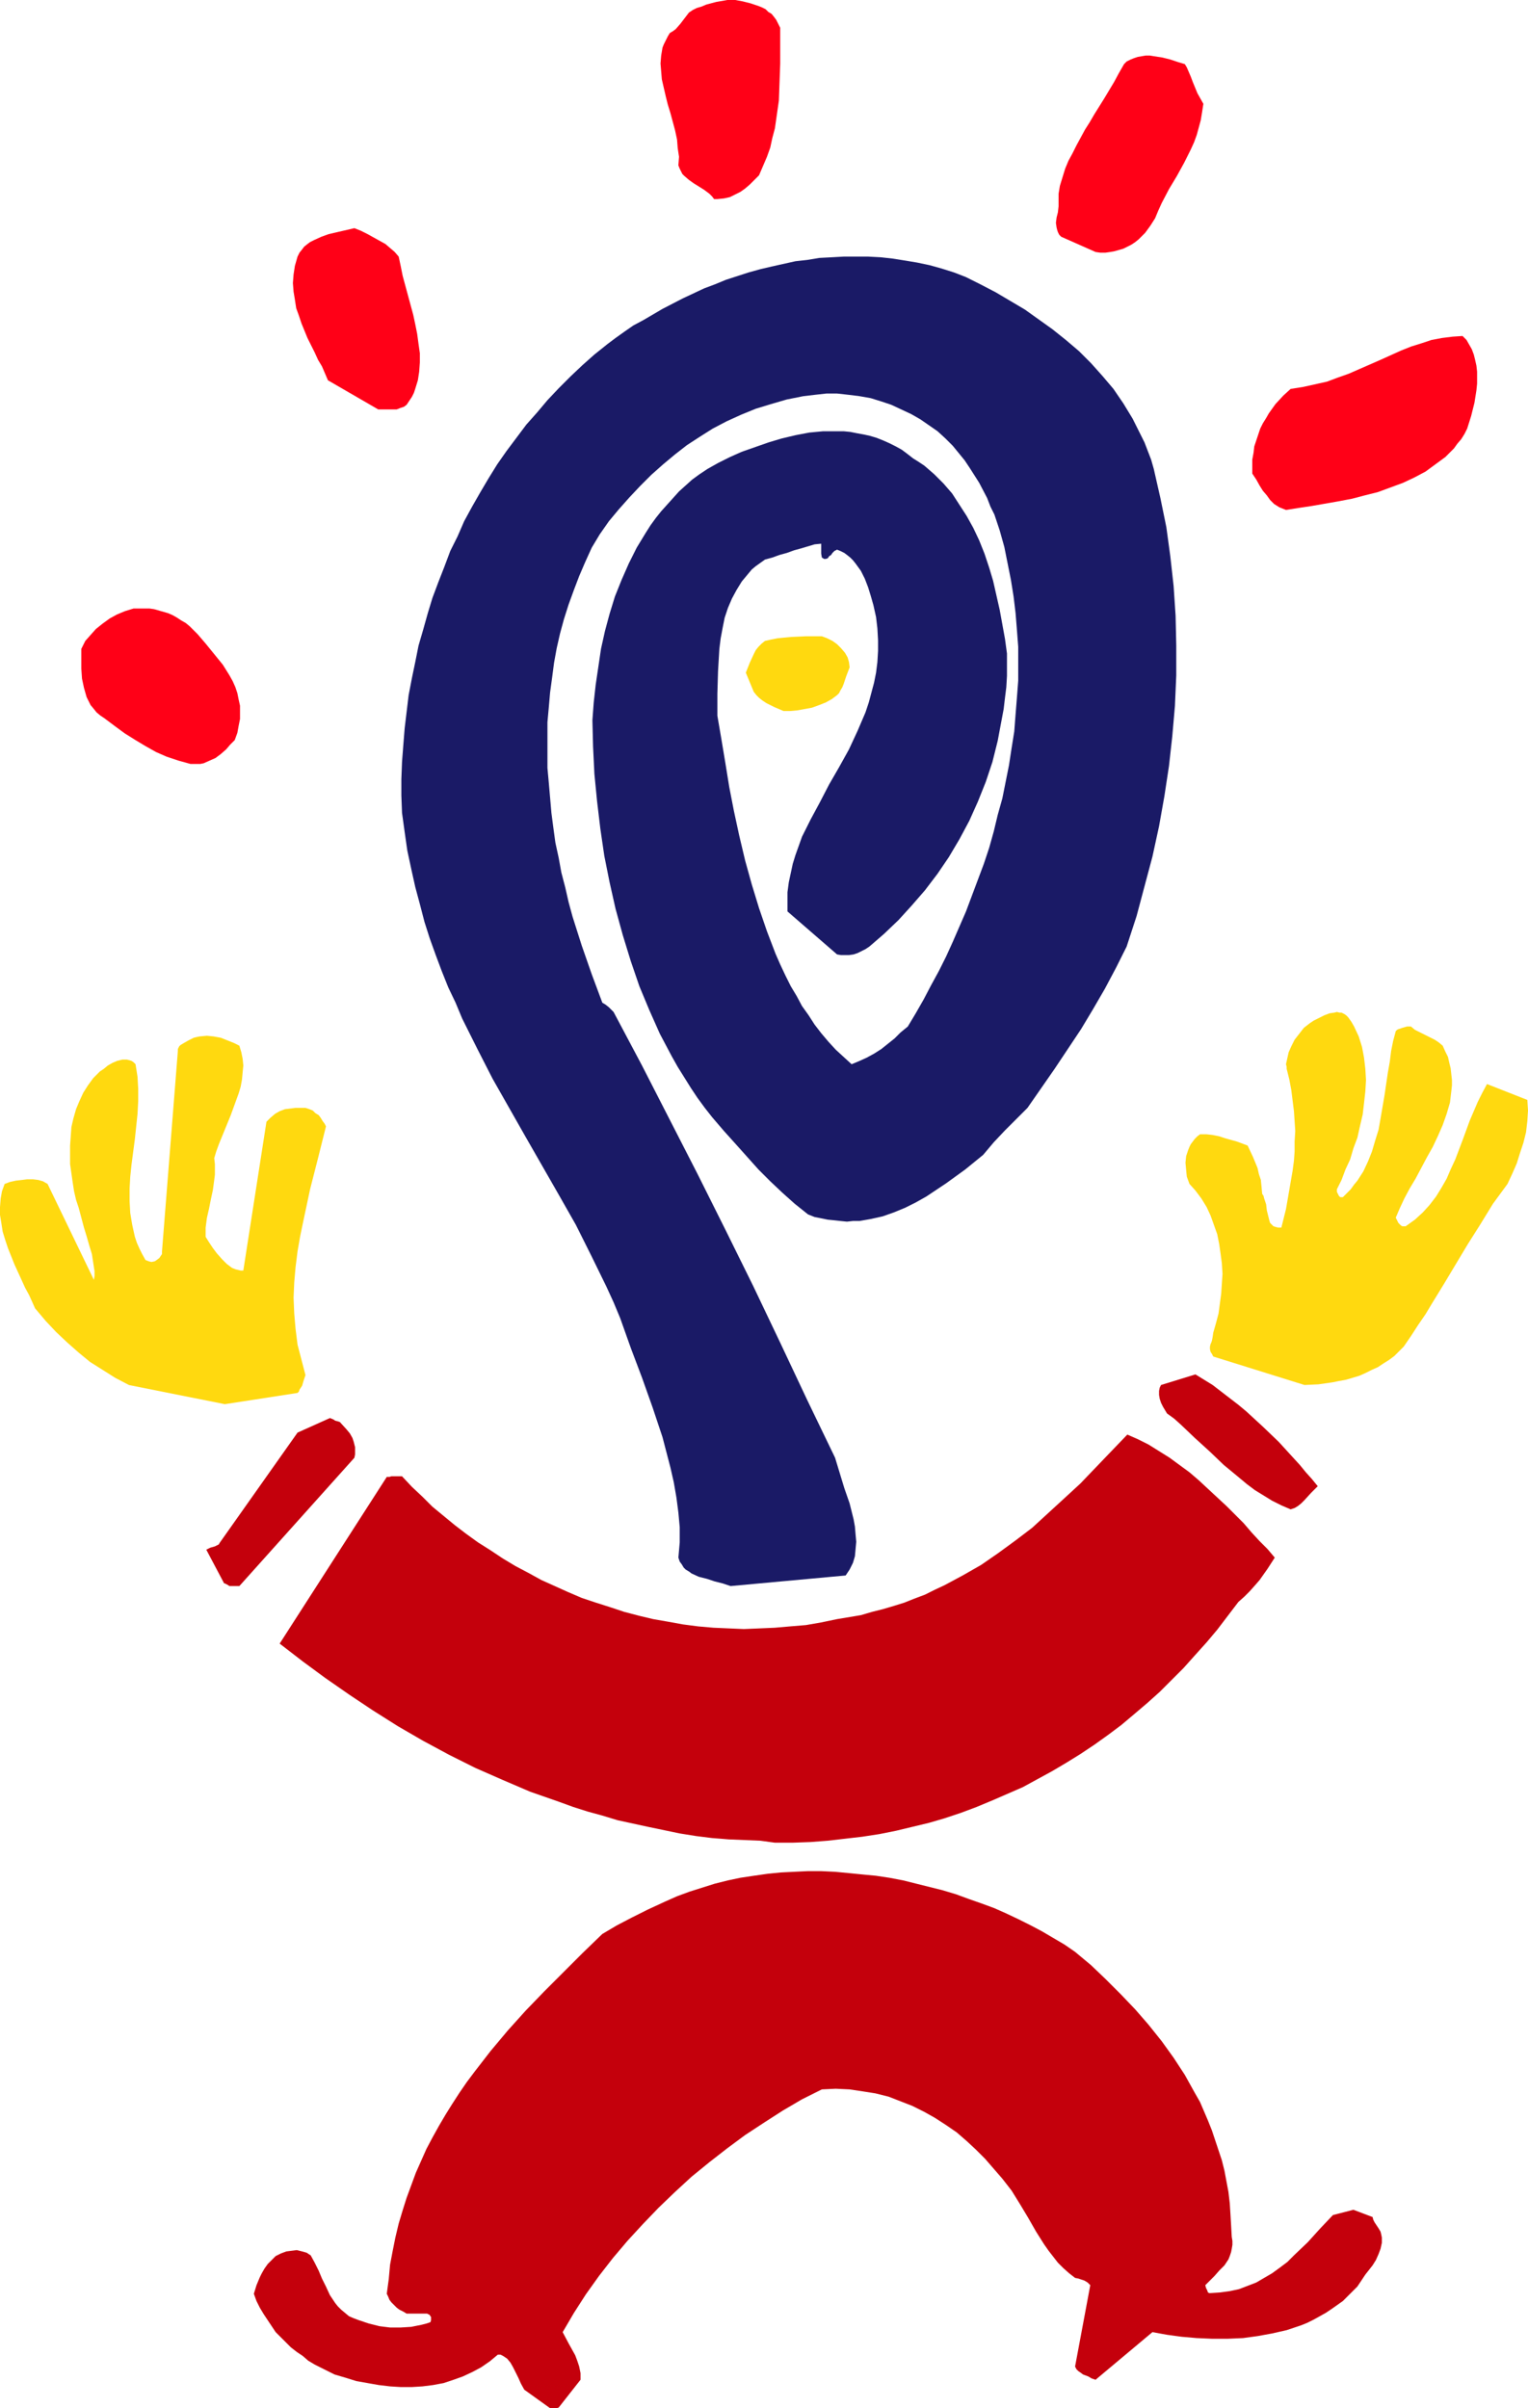
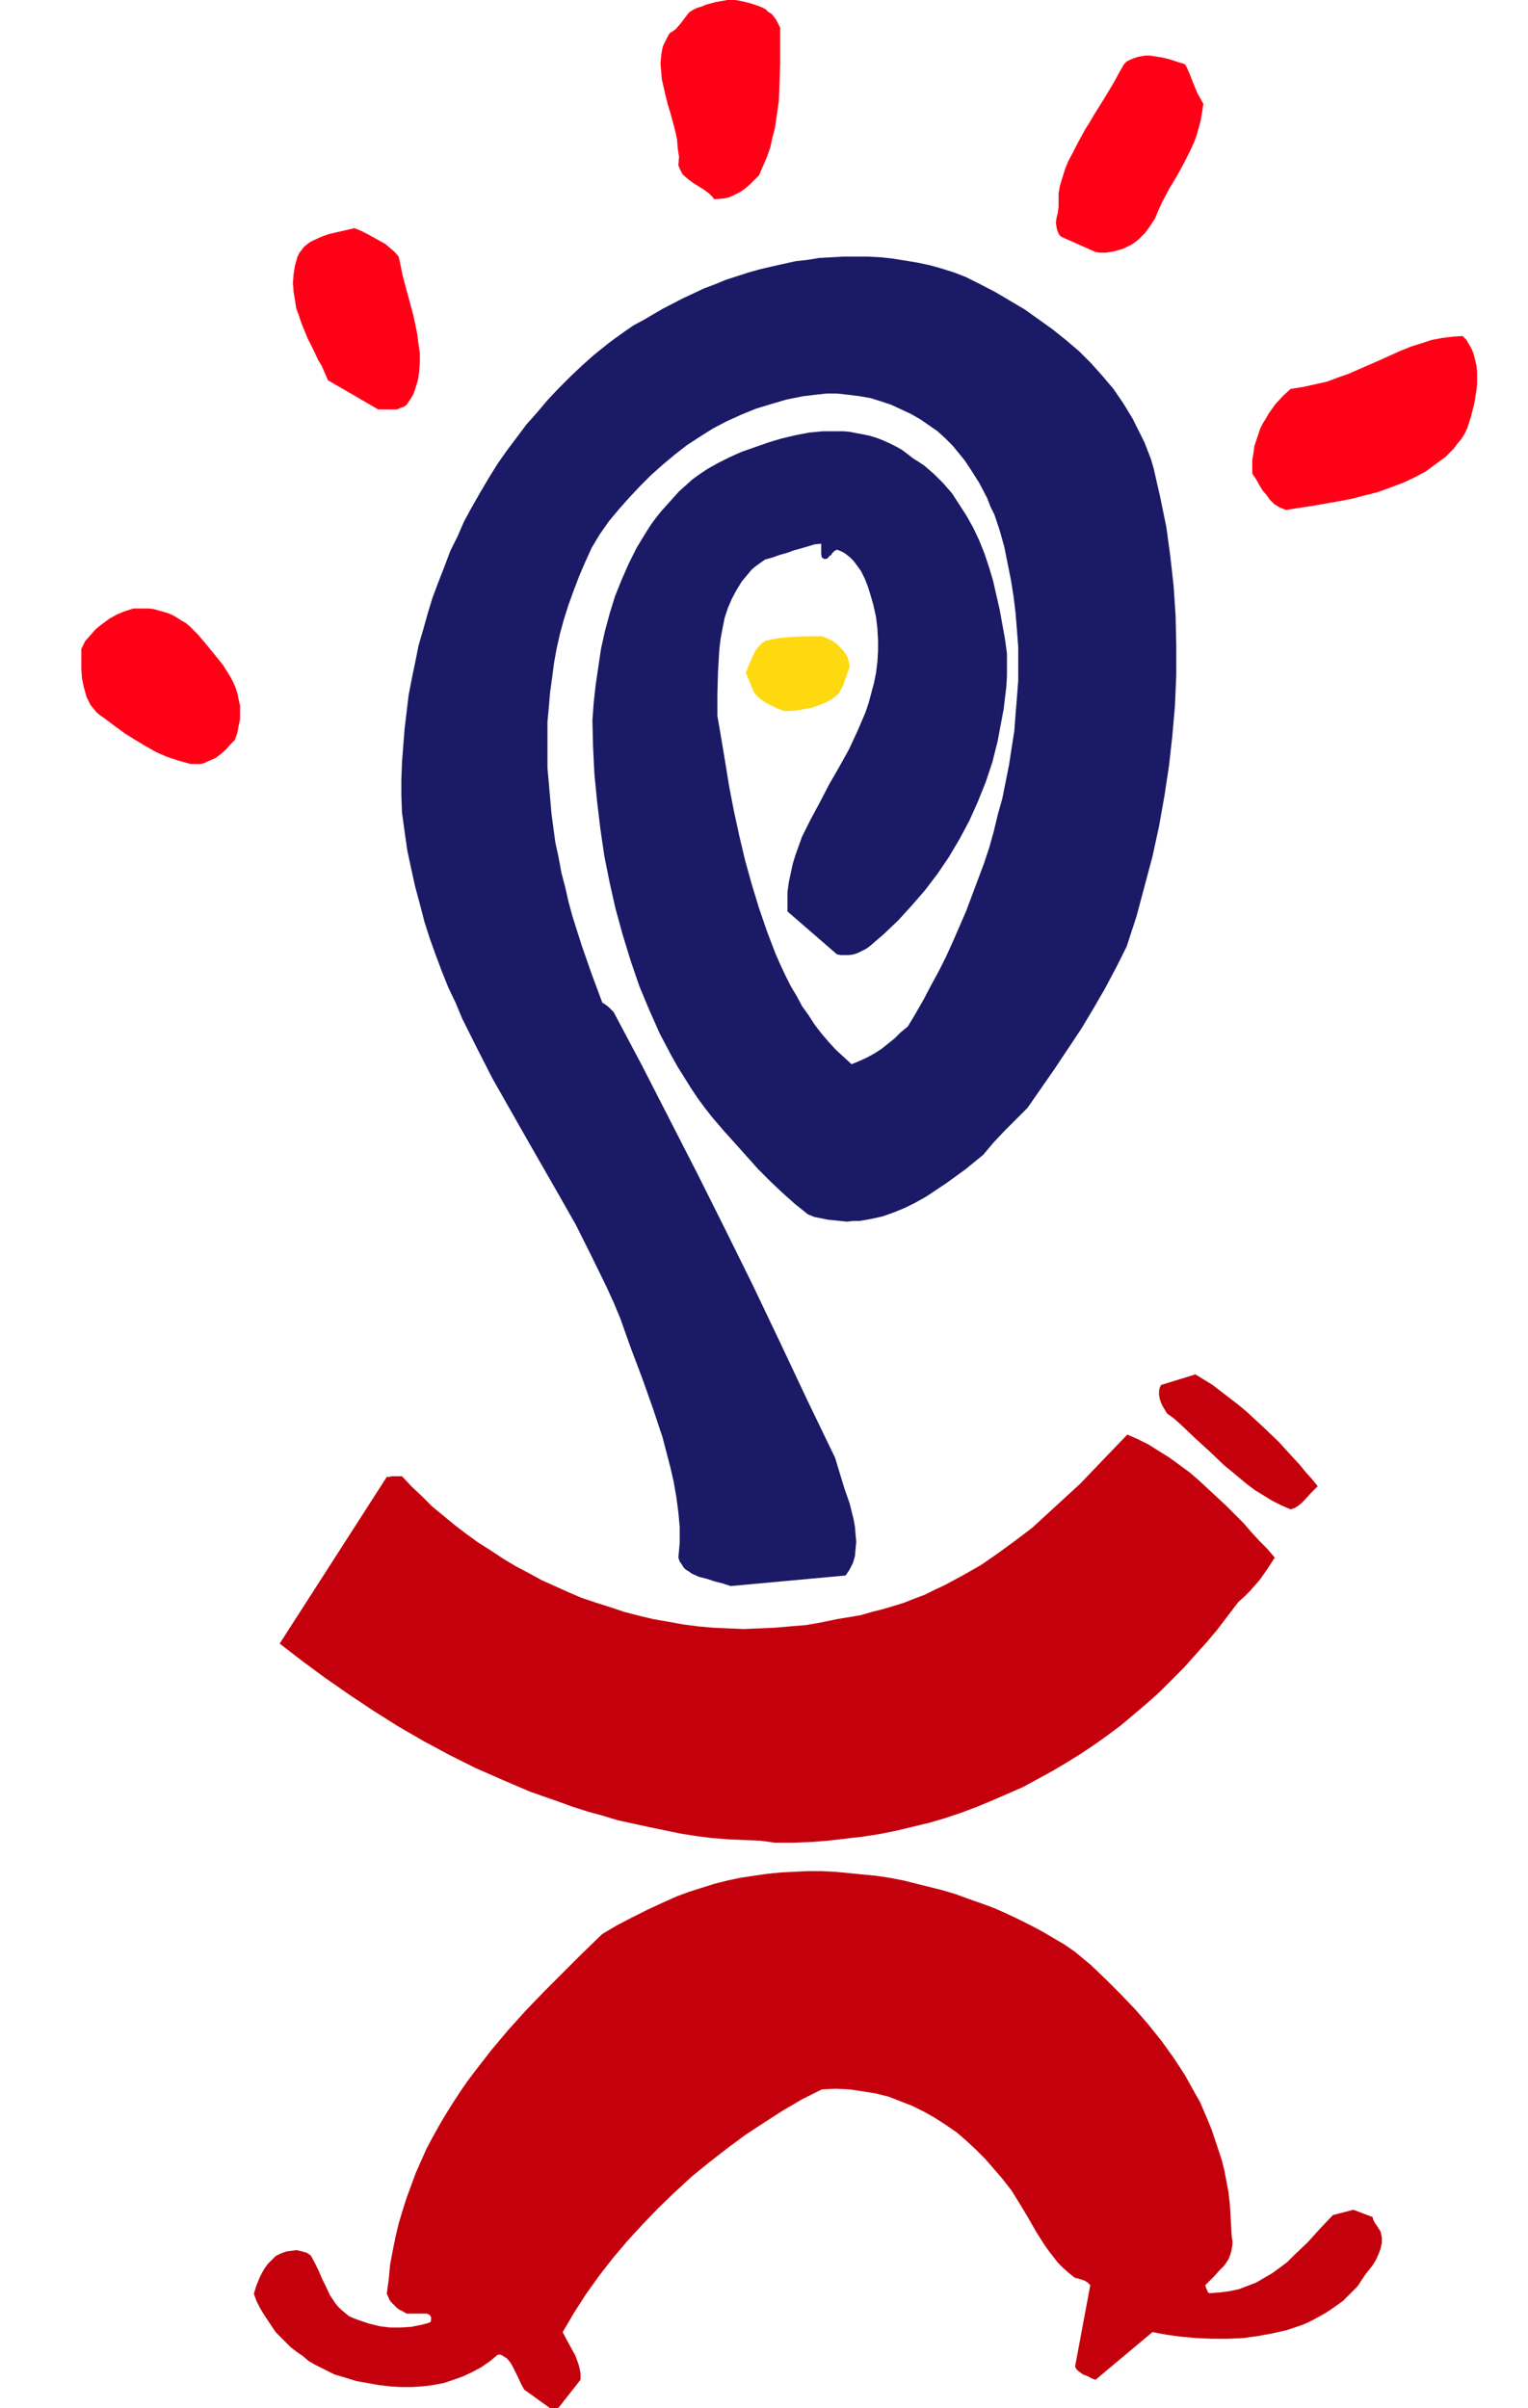
<svg xmlns="http://www.w3.org/2000/svg" xmlns:ns1="http://sodipodi.sourceforge.net/DTD/sodipodi-0.dtd" xmlns:ns2="http://www.inkscape.org/namespaces/inkscape" version="1.0" width="98.791mm" height="155.668mm" id="svg13" ns1:docname="Spiral Head Happy.wmf">
  <ns1:namedview id="namedview13" pagecolor="#ffffff" bordercolor="#000000" borderopacity="0.25" ns2:showpageshadow="2" ns2:pageopacity="0.0" ns2:pagecheckerboard="0" ns2:deskcolor="#d1d1d1" ns2:document-units="mm" />
  <defs id="defs1">
    <pattern id="WMFhbasepattern" patternUnits="userSpaceOnUse" width="6" height="6" x="0" y="0" />
  </defs>
  <path style="fill:#c4000c;fill-opacity:1;fill-rule:evenodd;stroke:none" d="m 134.424,588.353 h 0.969 0.646 l 0.485,-0.162 5.332,-6.787 v -0.808 -0.808 l -0.323,-1.616 -0.485,-1.454 -0.485,-1.293 -1.616,-2.909 -1.454,-2.747 2.747,-4.686 2.908,-4.525 3.231,-4.525 3.393,-4.363 3.554,-4.201 3.716,-4.04 3.878,-4.04 4.039,-3.878 4.039,-3.717 4.362,-3.555 4.362,-3.393 4.362,-3.232 4.685,-3.07 4.524,-2.909 4.685,-2.747 4.847,-2.424 3.393,-0.162 3.393,0.162 3.231,0.485 3.07,0.485 3.231,0.808 2.908,1.131 2.908,1.131 2.908,1.454 2.585,1.454 2.747,1.778 2.585,1.778 2.424,2.101 2.262,2.101 2.262,2.262 2.1,2.424 2.1,2.424 1.131,1.454 1.131,1.454 2.1,3.393 1.939,3.232 1.939,3.393 1.939,3.07 1.131,1.616 1.131,1.454 1.131,1.454 1.293,1.293 1.454,1.293 1.454,1.131 0.808,0.162 0.485,0.162 0.969,0.323 0.808,0.485 0.646,0.646 -3.716,19.876 0.323,0.646 0.485,0.485 0.485,0.323 0.646,0.485 1.293,0.485 0.808,0.485 0.969,0.323 13.895,-11.635 3.554,0.646 3.554,0.485 3.716,0.323 3.716,0.162 h 3.878 l 3.716,-0.162 3.554,-0.485 3.554,-0.646 3.554,-0.808 3.393,-1.131 1.616,-0.646 1.616,-0.808 1.454,-0.808 1.454,-0.808 1.454,-0.97 2.747,-1.939 1.131,-1.131 1.293,-1.293 1.131,-1.131 0.969,-1.454 0.969,-1.454 1.777,-2.262 0.808,-1.293 0.646,-1.454 0.485,-1.293 0.323,-1.454 v -1.293 l -0.162,-0.808 -0.162,-0.646 -0.485,-0.808 -0.323,-0.485 -0.323,-0.485 -0.323,-0.485 -0.323,-0.646 -0.162,-0.646 -4.685,-1.778 -5.009,1.293 -3.07,3.232 -3.07,3.393 -3.393,3.232 -1.616,1.616 -1.939,1.454 -1.777,1.293 -1.939,1.131 -1.939,1.131 -2.1,0.808 -2.1,0.808 -2.262,0.485 -2.424,0.323 -2.424,0.162 h -0.162 l -0.323,-0.162 -0.162,-0.485 -0.323,-0.646 -0.162,-0.646 1.131,-1.131 1.131,-1.131 1.131,-1.293 1.293,-1.293 0.969,-1.454 0.323,-0.808 0.323,-0.97 0.162,-0.808 0.162,-0.97 v -0.97 l -0.162,-0.97 -0.162,-2.909 -0.162,-2.747 -0.162,-2.585 -0.323,-2.747 -0.485,-2.585 -0.485,-2.585 -0.646,-2.585 -0.808,-2.424 -0.808,-2.424 -0.808,-2.424 -0.969,-2.424 -0.969,-2.262 -0.969,-2.262 -1.293,-2.262 -2.424,-4.363 -2.747,-4.201 -2.908,-4.04 -3.231,-4.04 -3.231,-3.717 -3.554,-3.717 -3.554,-3.555 -3.716,-3.555 -3.878,-3.232 -2.585,-1.778 -2.747,-1.616 -2.747,-1.616 -2.747,-1.454 -2.908,-1.454 -3.07,-1.454 -2.908,-1.293 -3.07,-1.131 -3.231,-1.131 -3.07,-1.131 -3.231,-0.97 -3.231,-0.808 -3.231,-0.808 -3.231,-0.808 -3.393,-0.646 -3.231,-0.485 -3.393,-0.323 -3.231,-0.323 -3.393,-0.323 -3.393,-0.162 h -3.231 l -3.393,0.162 -3.231,0.162 -3.231,0.323 -3.393,0.485 -3.231,0.485 -3.07,0.646 -3.231,0.808 -3.07,0.97 -3.07,0.97 -3.07,1.131 -2.908,1.293 -4.201,1.939 -3.878,1.939 -3.716,1.939 -3.554,2.101 -4.847,4.686 -4.685,4.686 -4.685,4.686 -4.524,4.686 -4.362,4.848 -4.201,5.009 -3.878,5.009 -1.939,2.585 -1.777,2.585 -1.777,2.747 -1.616,2.585 -1.616,2.747 -1.616,2.909 -1.454,2.747 -1.293,2.909 -1.293,2.909 -1.131,3.07 -1.131,3.07 -0.969,3.07 -0.969,3.232 -0.808,3.393 -0.646,3.232 -0.646,3.393 -0.323,3.555 -0.485,3.555 0.323,0.646 0.323,0.808 0.485,0.646 0.646,0.646 0.646,0.646 0.646,0.485 0.969,0.485 0.808,0.485 h 4.524 0.485 l 0.323,0.162 0.323,0.162 0.162,0.323 0.162,0.162 v 0.323 0.485 l -0.162,0.485 -0.969,0.323 -1.293,0.323 -2.424,0.485 -2.585,0.162 h -2.585 l -2.585,-0.323 -2.585,-0.646 -2.424,-0.808 -1.293,-0.485 -1.131,-0.485 -0.969,-0.808 -0.969,-0.808 -0.808,-0.808 -0.646,-0.808 -1.293,-1.939 -0.969,-2.101 -0.485,-0.97 -0.485,-0.97 -0.808,-1.939 -0.969,-1.939 -0.969,-1.778 -0.485,-0.323 -0.485,-0.323 -1.131,-0.323 -1.293,-0.323 -1.293,0.162 -1.293,0.162 -1.293,0.485 -1.293,0.646 -0.969,0.97 -0.969,0.97 -0.808,1.131 -0.646,1.131 -0.485,0.97 -0.808,1.939 -0.646,2.101 0.646,1.778 0.808,1.616 0.969,1.616 0.969,1.454 0.969,1.454 0.969,1.454 1.293,1.293 1.131,1.131 1.293,1.293 1.454,1.131 1.454,0.97 1.293,1.131 1.616,0.97 3.231,1.616 1.616,0.808 2.747,0.808 2.585,0.808 2.747,0.485 2.747,0.485 2.747,0.323 2.585,0.162 h 2.747 l 2.585,-0.162 2.585,-0.323 2.585,-0.485 2.424,-0.808 2.262,-0.808 2.424,-1.131 2.1,-1.131 2.1,-1.454 1.939,-1.616 h 0.646 l 0.646,0.323 0.485,0.323 0.485,0.323 0.808,0.97 0.646,1.131 0.646,1.293 0.646,1.293 0.646,1.454 0.808,1.454 z" id="path1" />
  <path style="fill:#c4000c;fill-opacity:1;fill-rule:evenodd;stroke:none" d="m 189.357,450.193 h 4.362 l 4.362,-0.162 4.201,-0.323 4.201,-0.485 4.201,-0.485 4.201,-0.646 4.039,-0.808 4.039,-0.97 4.039,-0.97 3.878,-1.131 3.878,-1.293 3.878,-1.454 3.878,-1.616 3.716,-1.616 3.716,-1.616 3.554,-1.939 3.554,-1.939 3.554,-2.101 3.393,-2.101 3.393,-2.262 3.393,-2.424 3.231,-2.424 3.07,-2.585 3.231,-2.747 3.07,-2.747 2.908,-2.909 2.908,-2.909 2.747,-3.07 2.908,-3.232 2.585,-3.07 2.585,-3.393 2.585,-3.393 1.454,-1.293 1.293,-1.293 1.293,-1.454 1.131,-1.293 1.939,-2.747 1.777,-2.747 -1.777,-2.101 -1.939,-1.939 -1.939,-2.101 -1.939,-2.262 -4.201,-4.201 -4.524,-4.201 -2.262,-2.101 -2.262,-1.939 -2.424,-1.778 -2.424,-1.778 -2.585,-1.616 -2.585,-1.616 -2.585,-1.293 -2.585,-1.131 -3.878,4.04 -3.878,4.04 -3.716,3.878 -4.039,3.717 -3.878,3.555 -3.878,3.555 -4.039,3.07 -4.201,3.07 -4.201,2.909 -4.524,2.585 -4.524,2.424 -2.424,1.131 -2.262,1.131 -2.585,0.97 -2.424,0.97 -2.585,0.808 -2.747,0.808 -2.585,0.646 -2.747,0.808 -2.908,0.485 -2.908,0.485 -3.878,0.808 -3.716,0.646 -3.878,0.323 -3.716,0.323 -3.716,0.162 -3.878,0.162 -3.716,-0.162 -3.716,-0.162 -3.716,-0.323 -3.716,-0.485 -3.554,-0.646 -3.716,-0.646 -3.393,-0.808 -3.716,-0.97 -3.393,-1.131 -3.554,-1.131 -3.393,-1.131 -3.393,-1.454 -3.231,-1.454 -3.231,-1.454 -3.231,-1.778 -3.07,-1.616 -3.231,-1.939 -2.908,-1.939 -3.07,-1.939 -2.908,-2.101 -2.747,-2.101 -2.747,-2.262 -2.747,-2.262 -2.424,-2.424 -2.585,-2.424 -2.424,-2.585 h -1.616 -0.969 l -0.485,0.162 h -0.646 l -26.174,40.721 5.655,4.363 5.493,4.04 5.816,4.04 5.816,3.878 6.14,3.878 6.14,3.555 6.301,3.393 6.463,3.232 6.624,2.909 6.786,2.909 6.947,2.424 3.554,1.293 3.554,1.131 3.554,0.97 3.716,1.131 3.716,0.808 3.716,0.808 3.878,0.808 3.878,0.808 4.039,0.646 3.878,0.485 2.1,0.162 1.939,0.162 3.878,0.162 3.878,0.162 z" id="path2" />
-   <path style="fill:#c4000c;fill-opacity:1;fill-rule:evenodd;stroke:none" d="m 56.064,387.495 h 2.424 l 28.113,-31.349 0.162,-0.808 v -0.646 -1.131 l -0.323,-1.293 -0.323,-0.97 -0.646,-1.131 -0.808,-0.97 -1.616,-1.778 -0.485,-0.162 -0.646,-0.162 -0.485,-0.323 -0.808,-0.323 -7.917,3.555 -19.065,26.986 -0.162,0.323 -0.323,0.162 -0.323,0.162 -0.323,0.162 -1.131,0.323 -0.969,0.485 4.362,8.241 h 0.162 l 0.323,0.162 0.323,0.162 z" id="path3" />
  <path style="fill:#1a1a66;fill-opacity:1;fill-rule:evenodd;stroke:none" d="m 178.532,387.495 28.113,-2.585 0.969,-1.454 0.808,-1.616 0.485,-1.616 0.162,-1.778 0.162,-1.778 -0.162,-1.778 -0.162,-1.939 -0.323,-1.778 -0.485,-1.939 -0.485,-1.939 -1.293,-3.717 -1.131,-3.717 -1.131,-3.717 -6.786,-14.058 -6.624,-14.058 -6.624,-13.897 -6.786,-13.735 -6.786,-13.574 -6.786,-13.25 -6.786,-13.25 -6.947,-13.089 -1.131,-1.131 -0.808,-0.646 -0.808,-0.485 -2.585,-6.948 -2.424,-6.948 -2.262,-7.11 -0.969,-3.555 -0.808,-3.555 -0.969,-3.717 -0.646,-3.555 -0.808,-3.717 -0.485,-3.555 -0.485,-3.717 -0.323,-3.717 -0.323,-3.717 -0.323,-3.555 v -3.717 -3.717 -3.717 l 0.323,-3.555 0.323,-3.717 0.485,-3.555 0.485,-3.717 0.646,-3.555 0.808,-3.555 0.969,-3.555 1.131,-3.555 1.293,-3.555 1.293,-3.393 1.454,-3.393 1.616,-3.555 1.939,-3.232 2.262,-3.232 2.424,-2.909 2.585,-2.909 2.585,-2.747 2.747,-2.747 2.908,-2.585 2.908,-2.424 2.908,-2.262 3.231,-2.101 3.07,-1.939 3.393,-1.778 3.554,-1.616 3.554,-1.454 3.716,-1.131 3.878,-1.131 4.039,-0.808 2.747,-0.323 2.908,-0.323 h 2.585 l 2.908,0.323 2.585,0.323 2.747,0.485 2.585,0.808 2.424,0.808 2.424,1.131 2.424,1.131 2.262,1.293 2.1,1.454 2.1,1.454 1.939,1.778 1.777,1.778 1.454,1.778 1.454,1.778 1.293,1.939 1.131,1.778 1.131,1.778 1.939,3.717 0.808,2.101 0.969,1.939 1.293,3.878 1.131,4.04 0.808,4.04 0.808,4.04 0.646,4.04 0.485,4.04 0.323,4.04 0.323,4.201 v 4.04 4.201 l -0.323,4.201 -0.323,4.04 -0.323,4.201 -0.646,4.04 -0.646,4.201 -0.808,4.04 -0.808,4.04 -1.131,4.04 -0.969,4.04 -1.131,4.04 -1.293,3.878 -1.454,3.878 -1.454,3.878 -1.454,3.878 -1.616,3.717 -1.616,3.717 -1.616,3.555 -1.777,3.555 -1.939,3.555 -1.777,3.393 -1.939,3.393 -1.939,3.232 -1.777,1.454 -1.454,1.454 -1.616,1.293 -1.616,1.293 -1.777,1.131 -1.777,0.97 -1.777,0.808 -1.939,0.808 -1.939,-1.778 -1.939,-1.778 -1.777,-1.939 -1.777,-2.101 -1.616,-2.101 -1.454,-2.262 -1.616,-2.262 -1.293,-2.424 -1.454,-2.424 -1.293,-2.585 -1.293,-2.747 -1.131,-2.585 -2.1,-5.494 -1.939,-5.656 -1.777,-5.817 -1.616,-5.817 -1.454,-6.14 -1.293,-5.979 -1.131,-5.817 -0.969,-5.979 -0.969,-5.817 -0.969,-5.656 v -5.333 l 0.162,-5.494 0.162,-2.747 0.162,-2.747 0.323,-2.585 0.485,-2.585 0.485,-2.424 0.808,-2.424 0.969,-2.262 1.131,-2.101 1.293,-2.101 1.616,-1.939 0.808,-0.97 0.969,-0.808 1.131,-0.808 1.131,-0.808 1.777,-0.485 1.777,-0.646 1.777,-0.485 1.777,-0.646 1.777,-0.485 1.616,-0.485 1.616,-0.485 1.616,-0.162 v 0.646 1.778 l 0.162,0.97 0.323,0.162 0.162,0.162 h 0.485 l 0.485,-0.162 0.323,-0.485 0.485,-0.323 0.323,-0.485 0.485,-0.485 0.646,-0.323 0.808,0.323 0.969,0.485 0.646,0.485 0.808,0.646 0.646,0.646 0.646,0.808 1.293,1.778 0.969,1.939 0.808,2.101 0.646,2.101 0.646,2.262 0.646,2.909 0.323,2.747 0.162,2.909 v 2.585 l -0.162,2.747 -0.323,2.585 -0.485,2.424 -0.646,2.424 -0.646,2.424 -0.808,2.424 -0.969,2.262 -0.969,2.262 -2.1,4.525 -2.424,4.363 -2.424,4.201 -2.262,4.363 -2.262,4.201 -2.1,4.201 -0.808,2.262 -0.808,2.262 -0.646,2.101 -0.485,2.262 -0.485,2.262 -0.323,2.424 v 2.262 2.424 l 12.118,10.503 0.969,0.162 h 0.969 0.969 l 1.131,-0.162 0.969,-0.323 0.969,-0.485 0.969,-0.485 0.969,-0.646 3.554,-3.07 3.554,-3.393 3.231,-3.555 3.231,-3.717 3.07,-4.04 2.747,-4.04 2.585,-4.363 2.424,-4.525 2.1,-4.686 0.969,-2.424 0.969,-2.424 0.808,-2.424 0.808,-2.424 0.646,-2.585 0.646,-2.585 0.485,-2.585 0.485,-2.585 0.485,-2.585 0.323,-2.747 0.323,-2.585 0.162,-2.747 v -2.747 -2.747 l -0.485,-3.555 -0.646,-3.555 -0.646,-3.555 -0.808,-3.555 -0.808,-3.555 -0.969,-3.232 -1.131,-3.393 -1.293,-3.232 -1.454,-3.07 -1.616,-2.909 -1.777,-2.747 -1.777,-2.747 -2.1,-2.424 -2.262,-2.262 -2.424,-2.101 -1.454,-0.97 -1.293,-0.808 -1.454,-1.131 -1.293,-0.97 -1.454,-0.808 -1.616,-0.808 -1.454,-0.646 -1.616,-0.646 -1.616,-0.485 -1.454,-0.323 -1.777,-0.323 -1.616,-0.323 -1.616,-0.162 h -1.777 -3.231 l -3.393,0.323 -3.393,0.646 -3.393,0.808 -3.231,0.97 -3.231,1.131 -3.231,1.131 -2.908,1.293 -2.908,1.454 -2.585,1.454 -1.939,1.293 -1.777,1.293 -1.616,1.454 -1.616,1.454 -1.454,1.616 -1.454,1.616 -1.454,1.616 -1.293,1.616 -1.293,1.778 -1.131,1.778 -2.262,3.717 -1.939,3.878 -1.777,4.04 -1.616,4.04 -1.293,4.201 -1.131,4.201 -0.969,4.363 -0.646,4.363 -0.646,4.363 -0.485,4.363 -0.323,4.363 0.162,6.464 0.323,6.625 0.646,6.625 0.808,6.787 0.969,6.625 1.293,6.464 1.454,6.464 1.777,6.464 1.939,6.302 2.1,6.14 2.424,5.817 1.293,2.909 1.293,2.909 1.454,2.747 1.454,2.747 1.454,2.585 1.616,2.585 1.616,2.585 1.616,2.424 1.777,2.424 1.777,2.262 2.908,3.393 2.908,3.232 2.747,3.07 2.747,3.07 2.908,2.909 2.908,2.747 3.07,2.747 3.231,2.585 1.616,0.646 1.616,0.323 1.616,0.323 1.616,0.162 1.454,0.162 1.616,0.162 1.454,-0.162 h 1.616 l 2.747,-0.485 2.908,-0.646 2.747,-0.97 2.747,-1.131 2.585,-1.293 2.585,-1.454 2.424,-1.616 2.424,-1.616 4.685,-3.393 4.362,-3.555 2.585,-3.07 2.747,-2.909 2.747,-2.747 2.747,-2.747 6.624,-9.534 3.231,-4.848 3.231,-4.848 2.908,-4.848 2.908,-5.009 2.747,-5.171 2.585,-5.171 2.424,-7.433 1.939,-7.272 1.939,-7.272 1.616,-7.433 1.293,-7.272 1.131,-7.433 0.808,-7.272 0.646,-7.433 0.323,-7.433 v -7.272 l -0.162,-7.272 -0.485,-7.272 -0.808,-7.272 -0.969,-7.11 -1.454,-7.11 -1.616,-7.11 -0.646,-2.262 -0.808,-2.101 -0.808,-2.101 -0.969,-1.939 -0.969,-1.939 -0.969,-1.939 -2.262,-3.717 -2.424,-3.555 -2.747,-3.232 -2.747,-3.07 -2.908,-2.909 -3.231,-2.747 -3.231,-2.585 -3.393,-2.424 -3.393,-2.424 -3.554,-2.101 -3.554,-2.101 -3.716,-1.939 -3.554,-1.778 -2.908,-1.131 -3.07,-0.97 -2.908,-0.808 -3.07,-0.646 -2.908,-0.485 -3.07,-0.485 -2.908,-0.323 -3.07,-0.162 h -2.908 -3.07 l -2.908,0.162 -3.07,0.162 -2.908,0.485 -2.908,0.323 -2.908,0.646 -2.908,0.646 -2.747,0.646 -2.908,0.808 -5.493,1.778 -2.747,1.131 -2.585,0.97 -5.17,2.424 -5.009,2.585 -4.685,2.747 -2.424,1.293 -2.1,1.454 -2.262,1.616 -1.939,1.454 -3.231,2.585 -2.908,2.585 -2.908,2.747 -2.908,2.909 -2.747,2.909 -2.585,3.07 -2.585,2.909 -2.424,3.232 -2.424,3.232 -2.262,3.232 -2.1,3.393 -2.1,3.555 -1.939,3.393 -1.939,3.555 -1.616,3.717 -1.777,3.555 -1.454,3.878 -1.454,3.717 -1.454,3.878 -1.131,3.717 -1.131,4.04 -1.131,3.878 -0.808,4.04 -0.808,3.878 -0.808,4.201 -0.485,4.04 -0.485,4.04 -0.323,4.04 -0.323,4.201 -0.162,4.201 v 4.04 l 0.162,4.201 0.646,4.686 0.646,4.525 0.969,4.525 0.969,4.363 1.131,4.201 1.131,4.363 1.293,4.04 1.454,4.04 1.454,3.878 1.616,4.04 1.777,3.717 1.616,3.878 3.716,7.433 3.716,7.272 4.039,7.11 4.039,7.11 8.24,14.382 4.039,7.11 3.716,7.433 3.716,7.595 1.777,3.878 1.616,3.878 2.585,7.272 2.747,7.272 2.585,7.272 2.424,7.272 0.969,3.717 0.969,3.717 0.808,3.555 0.646,3.717 0.485,3.717 0.323,3.555 v 3.717 l -0.323,3.717 0.323,0.97 0.485,0.646 0.485,0.808 0.485,0.485 0.808,0.485 0.646,0.485 1.777,0.808 1.939,0.485 1.939,0.646 1.939,0.485 z" id="path4" />
  <path style="fill:#c4000c;fill-opacity:1;fill-rule:evenodd;stroke:none" d="m 315.38,368.751 0.969,-0.323 0.808,-0.485 0.808,-0.646 0.808,-0.808 1.616,-1.778 1.616,-1.616 -1.454,-1.778 -1.454,-1.616 -1.454,-1.778 -1.777,-1.939 -3.393,-3.717 -3.878,-3.717 -4.039,-3.717 -1.939,-1.616 -2.1,-1.616 -2.1,-1.616 -2.1,-1.616 -2.1,-1.293 -2.1,-1.293 -8.402,2.585 -0.323,0.646 -0.162,0.808 v 0.97 l 0.162,0.97 0.323,0.97 0.485,0.97 0.485,0.808 0.485,0.808 1.777,1.293 1.616,1.454 3.393,3.232 3.554,3.232 3.554,3.393 3.716,3.07 1.939,1.616 1.939,1.454 2.1,1.293 2.1,1.293 2.262,1.131 z" id="path5" />
-   <path style="fill:#ffd90f;fill-opacity:1;fill-rule:evenodd;stroke:none" d="m 54.933,343.058 17.772,-2.747 0.323,-0.323 0.162,-0.485 0.646,-0.97 0.323,-1.131 0.485,-1.454 -0.969,-3.717 -0.969,-3.717 -0.485,-3.878 -0.323,-3.717 -0.162,-3.878 0.162,-3.717 0.323,-3.717 0.485,-3.878 0.646,-3.717 0.808,-3.878 1.616,-7.595 1.939,-7.595 1.939,-7.756 -0.323,-0.646 -0.485,-0.646 -0.485,-0.808 -0.485,-0.646 -0.808,-0.485 -0.646,-0.646 -0.808,-0.323 -0.969,-0.323 H 73.513 72.221 l -1.293,0.162 -1.293,0.162 -1.293,0.485 -1.131,0.646 -1.131,0.97 -0.969,0.97 -5.655,36.358 h -0.646 l -0.646,-0.162 -0.646,-0.162 -0.808,-0.323 -0.646,-0.485 -0.646,-0.485 -1.131,-1.131 -1.293,-1.454 -0.969,-1.293 -0.969,-1.454 -0.808,-1.293 v -1.131 -1.131 l 0.323,-2.424 0.485,-2.101 0.485,-2.424 0.485,-2.262 0.323,-2.424 0.162,-1.293 v -1.293 -1.293 l -0.162,-1.454 0.485,-1.616 0.646,-1.778 1.454,-3.555 1.454,-3.555 1.293,-3.555 0.646,-1.778 0.485,-1.616 0.323,-1.778 0.162,-1.778 0.162,-1.616 -0.162,-1.616 -0.323,-1.616 -0.485,-1.616 -1.293,-0.646 -1.616,-0.646 -1.616,-0.646 -1.777,-0.323 -1.616,-0.162 -1.777,0.162 -0.808,0.162 -0.646,0.162 -0.646,0.323 -0.646,0.323 -1.131,0.646 -0.808,0.485 -0.323,0.323 -0.162,0.323 -0.162,0.323 v 0.485 L 39.584,305.73 v 0.646 l -0.323,0.485 -0.323,0.485 -0.646,0.485 -0.485,0.323 -0.808,0.162 -0.646,-0.162 -0.808,-0.323 -0.808,-1.454 -0.646,-1.293 -0.646,-1.454 -0.485,-1.454 -0.323,-1.454 -0.323,-1.454 -0.485,-2.909 -0.162,-2.909 v -3.07 l 0.162,-2.909 0.323,-3.07 0.808,-6.14 0.646,-6.14 0.162,-3.07 v -3.07 l -0.162,-2.909 -0.485,-3.07 -0.485,-0.485 -0.485,-0.323 -0.485,-0.162 -0.646,-0.162 h -0.485 -0.646 l -1.293,0.323 -1.131,0.485 -1.131,0.646 -0.969,0.808 -0.969,0.646 -1.616,1.616 -1.293,1.778 -1.131,1.778 -0.969,2.101 -0.808,1.939 -0.646,2.262 -0.485,2.101 -0.162,2.262 -0.162,2.262 v 2.262 2.262 l 0.323,2.262 0.323,2.262 0.323,2.101 0.485,2.101 0.646,1.939 0.646,2.424 0.646,2.424 0.646,2.101 0.646,2.262 0.646,2.101 0.323,2.101 0.323,2.101 v 1.131 l -0.162,0.97 -11.31,-23.431 -1.131,-0.646 -1.131,-0.323 -1.293,-0.162 H 6.624 l -1.293,0.162 -1.454,0.162 -1.454,0.323 -1.293,0.485 -0.646,1.778 -0.323,1.778 L 0,294.904 v 1.939 l 0.323,1.939 0.323,2.101 0.646,2.101 0.646,1.939 1.616,4.04 1.777,3.878 0.808,1.778 0.969,1.778 0.808,1.778 0.646,1.454 2.585,3.07 2.585,2.747 2.747,2.585 2.747,2.424 2.747,2.262 3.07,1.939 3.07,1.939 3.393,1.778 z" id="path6" />
-   <path style="fill:#ffd90f;fill-opacity:1;fill-rule:evenodd;stroke:none" d="m 318.773,338.372 3.393,-0.162 3.393,-0.485 1.616,-0.323 1.777,-0.323 1.616,-0.485 1.616,-0.485 1.454,-0.646 1.616,-0.808 1.454,-0.646 1.454,-0.97 1.293,-0.808 1.293,-0.97 1.131,-1.131 1.131,-1.131 1.777,-2.585 1.777,-2.747 1.777,-2.585 1.454,-2.424 3.07,-5.009 2.908,-4.848 2.908,-4.848 3.07,-4.848 3.07,-5.009 1.777,-2.424 1.777,-2.424 1.131,-2.424 1.131,-2.585 0.808,-2.585 0.808,-2.424 0.646,-2.585 0.323,-2.747 0.162,-2.585 -0.162,-2.585 -9.856,-3.878 -1.131,2.101 -1.131,2.262 -0.969,2.262 -0.969,2.262 -1.777,4.848 -1.777,4.686 -1.131,2.424 -0.969,2.262 -1.293,2.262 -1.293,2.101 -1.616,2.101 -1.616,1.778 -1.939,1.778 -1.131,0.808 -1.131,0.808 h -0.323 -0.485 l -0.323,-0.162 -0.323,-0.323 -0.323,-0.323 -0.162,-0.323 -0.485,-0.97 0.969,-2.262 1.131,-2.424 1.293,-2.424 1.454,-2.424 2.747,-5.171 1.454,-2.585 1.293,-2.747 1.131,-2.585 0.969,-2.747 0.808,-2.747 0.323,-2.747 0.162,-1.454 v -1.293 l -0.162,-1.454 -0.162,-1.454 -0.323,-1.293 -0.323,-1.454 -0.646,-1.293 -0.646,-1.454 -0.969,-0.808 -0.969,-0.646 -1.939,-0.97 -1.939,-0.97 -0.969,-0.485 -0.969,-0.808 h -0.969 l -1.131,0.323 -0.969,0.323 -0.323,0.162 -0.323,0.323 -0.646,2.424 -0.485,2.424 -0.323,2.585 -0.485,2.747 -0.808,5.494 -0.969,5.656 -0.485,2.747 -0.808,2.585 -0.808,2.747 -0.969,2.424 -1.131,2.424 -1.454,2.262 -0.808,0.97 -0.808,1.131 -0.969,0.97 -0.969,0.97 h -0.323 -0.323 l -0.323,-0.323 -0.162,-0.323 -0.323,-0.646 v -0.485 -0.162 l 1.131,-2.262 0.969,-2.585 1.131,-2.424 0.808,-2.747 0.969,-2.585 0.646,-2.909 0.646,-2.747 0.323,-2.747 0.323,-2.909 0.162,-2.747 -0.162,-2.747 -0.323,-2.747 -0.485,-2.585 -0.808,-2.585 -1.131,-2.424 -0.646,-1.131 -0.808,-1.131 -0.485,-0.485 -0.485,-0.323 -0.646,-0.323 h -0.485 l -0.646,-0.162 -0.646,0.162 -1.131,0.162 -1.293,0.485 -1.293,0.646 -1.293,0.646 -0.969,0.646 -1.454,1.131 -1.131,1.454 -1.131,1.454 -0.808,1.616 -0.646,1.454 -0.323,1.454 -0.323,1.454 0.162,0.646 v 0.485 l 0.646,2.585 0.485,2.585 0.323,2.585 0.323,2.585 0.162,2.424 0.162,2.424 -0.162,2.585 v 2.424 l -0.162,2.262 -0.323,2.424 -0.808,4.686 -0.808,4.686 -1.131,4.525 h -0.808 l -0.646,-0.162 -0.485,-0.162 -0.323,-0.323 -0.485,-0.485 -0.162,-0.485 -0.323,-1.293 -0.323,-1.293 -0.162,-1.454 -0.485,-1.454 -0.162,-0.646 -0.323,-0.485 -0.162,-1.778 -0.162,-1.616 -0.485,-1.454 -0.323,-1.454 -1.131,-2.747 -1.293,-2.747 -2.585,-0.97 -2.908,-0.808 -1.454,-0.485 -1.616,-0.323 -1.454,-0.162 h -1.616 l -0.646,0.485 -0.646,0.646 -0.485,0.646 -0.485,0.646 -0.323,0.646 -0.323,0.808 -0.485,1.454 -0.162,1.616 0.162,1.778 0.162,1.616 0.646,1.778 1.454,1.616 1.454,1.939 1.293,2.101 0.969,2.101 0.808,2.262 0.808,2.262 0.485,2.424 0.323,2.262 0.323,2.424 0.162,2.585 -0.162,2.424 -0.162,2.424 -0.323,2.424 -0.323,2.424 -0.646,2.424 -0.646,2.262 -0.162,1.131 -0.162,0.808 -0.162,0.485 -0.162,0.323 -0.162,0.646 v 0.646 l 0.162,0.646 0.323,0.485 0.323,0.646 z" id="path7" />
  <path style="fill:#ff0017;fill-opacity:1;fill-rule:evenodd;stroke:none" d="m 46.532,186.638 h 0.808 0.808 0.808 l 0.808,-0.162 1.454,-0.646 1.454,-0.646 1.293,-0.97 1.293,-1.131 0.969,-1.131 1.131,-1.131 0.646,-1.778 0.323,-1.778 0.323,-1.616 v -1.616 -1.616 l -0.323,-1.454 -0.323,-1.616 -0.485,-1.454 -0.646,-1.454 -0.808,-1.454 -0.808,-1.293 -0.808,-1.293 -2.1,-2.585 -2.1,-2.585 -0.969,-1.131 -0.969,-1.131 -0.969,-0.97 -0.969,-0.97 -0.969,-0.808 -1.131,-0.646 -0.969,-0.646 -1.131,-0.646 -1.131,-0.485 -1.131,-0.323 -1.131,-0.323 -1.131,-0.323 -1.131,-0.162 H 35.222 33.929 32.637 l -2.1,0.646 -1.939,0.808 -1.777,0.97 -1.777,1.293 -1.616,1.293 -1.293,1.454 -1.293,1.454 -0.969,1.939 v 2.424 2.424 l 0.162,2.424 0.485,2.262 0.323,1.131 0.323,1.131 0.485,0.97 0.485,0.97 0.808,0.97 0.646,0.808 0.969,0.808 0.969,0.646 2.585,1.939 2.424,1.778 2.585,1.616 2.424,1.454 2.585,1.454 2.585,1.131 2.908,0.97 z" id="path8" />
  <path style="fill:#ffd90f;fill-opacity:1;fill-rule:evenodd;stroke:none" d="m 191.458,173.71 h 1.616 l 1.777,-0.162 1.777,-0.323 1.777,-0.323 1.777,-0.646 1.616,-0.646 1.454,-0.808 1.293,-0.97 0.485,-0.485 0.323,-0.646 0.485,-0.808 0.323,-0.808 0.646,-1.939 0.808,-2.101 -0.162,-1.293 -0.323,-1.131 -0.646,-1.131 -0.969,-1.131 -0.969,-0.97 -1.131,-0.808 -1.293,-0.646 -1.293,-0.485 h -3.878 l -3.554,0.162 -1.777,0.162 -1.616,0.162 -1.616,0.323 -1.454,0.323 -0.808,0.646 -0.808,0.808 -0.646,0.808 -0.485,0.97 -0.969,2.101 -0.969,2.424 1.939,4.686 0.646,0.808 0.646,0.646 0.808,0.646 0.969,0.646 1.939,0.97 z" id="path9" />
  <path style="fill:#ff0017;fill-opacity:1;fill-rule:evenodd;stroke:none" d="m 314.249,124.587 3.07,-0.485 3.231,-0.485 6.463,-1.131 3.393,-0.646 3.07,-0.808 3.231,-0.808 3.07,-1.131 3.07,-1.131 2.747,-1.293 2.747,-1.454 2.424,-1.778 2.424,-1.778 0.969,-0.97 1.131,-1.131 0.808,-1.131 0.969,-1.131 0.808,-1.293 0.646,-1.293 0.969,-3.07 0.808,-3.232 0.485,-3.07 0.162,-1.616 v -1.454 -1.454 l -0.162,-1.454 -0.323,-1.454 -0.323,-1.293 -0.485,-1.293 -0.646,-1.131 -0.646,-1.131 -0.969,-0.97 -2.424,0.162 -2.585,0.323 -2.585,0.485 -2.424,0.808 -2.585,0.808 -2.424,0.97 -5.009,2.262 -5.17,2.262 -2.585,1.131 -2.747,0.97 -2.585,0.97 -2.908,0.646 -2.908,0.646 -3.07,0.485 -1.777,1.616 -1.939,2.101 -0.808,1.131 -0.808,1.131 -0.646,1.131 -0.808,1.293 -0.646,1.293 -0.485,1.454 -0.485,1.454 -0.485,1.454 -0.162,1.454 -0.323,1.778 v 1.616 1.778 l 0.969,1.454 0.808,1.454 0.808,1.293 0.969,1.131 0.808,1.131 0.969,0.97 1.293,0.808 0.808,0.323 z" id="path10" />
  <path style="fill:#ff0017;fill-opacity:1;fill-rule:evenodd;stroke:none" d="m 92.417,100.025 h 1.777 1.777 0.969 l 0.808,-0.323 0.969,-0.323 0.646,-0.485 0.646,-0.97 0.646,-0.97 0.485,-0.97 0.323,-0.97 0.646,-2.101 0.323,-2.101 0.162,-2.262 v -2.262 l -0.323,-2.262 -0.323,-2.424 -0.485,-2.424 -0.485,-2.262 -2.585,-9.534 -0.485,-2.424 -0.485,-2.262 -0.969,-1.131 -1.131,-0.97 -1.131,-0.97 -1.454,-0.808 -1.454,-0.808 -1.454,-0.808 -1.616,-0.808 -1.616,-0.646 -4.201,0.97 -2.1,0.485 -1.777,0.646 -1.777,0.808 -0.969,0.485 -0.646,0.485 -0.808,0.646 -0.485,0.646 -0.646,0.808 -0.485,0.97 -0.646,2.262 -0.323,2.101 -0.162,2.101 0.162,2.101 0.323,1.939 0.323,2.101 0.646,1.778 0.646,1.939 1.454,3.555 1.777,3.555 0.808,1.778 0.969,1.616 1.454,3.393 z" id="path11" />
  <path style="fill:#ff0017;fill-opacity:1;fill-rule:evenodd;stroke:none" d="m 267.718,61.566 1.131,0.162 h 1.293 l 1.131,-0.162 0.969,-0.162 1.131,-0.323 1.131,-0.323 0.969,-0.485 0.969,-0.485 0.969,-0.646 0.808,-0.646 1.616,-1.616 1.293,-1.778 1.131,-1.778 0.808,-1.939 0.808,-1.778 1.777,-3.393 1.939,-3.232 1.777,-3.232 1.616,-3.232 0.808,-1.778 0.646,-1.778 0.485,-1.778 0.485,-1.778 0.323,-1.939 0.323,-2.101 -1.454,-2.585 -1.131,-2.747 -0.485,-1.293 -0.485,-1.131 -0.485,-1.131 -0.485,-0.808 -1.616,-0.485 -1.939,-0.646 -1.939,-0.485 -2.1,-0.323 -0.969,-0.162 h -0.969 l -0.969,0.162 -0.969,0.162 -0.969,0.323 -0.808,0.323 -0.969,0.485 -0.646,0.646 -1.293,2.262 -1.131,2.101 -2.424,4.04 -2.424,3.878 -1.131,1.939 -1.131,1.778 -2.1,3.878 -0.969,1.939 -0.969,1.778 -0.808,1.939 -0.646,2.101 -0.646,2.101 -0.323,1.939 v 1.616 1.454 l -0.162,1.454 -0.162,0.646 -0.162,0.646 -0.162,1.293 0.162,1.131 0.162,0.646 0.162,0.485 0.323,0.646 0.485,0.485 z" id="path12" />
  <path style="fill:#ff0017;fill-opacity:1;fill-rule:evenodd;stroke:none" d="m 175.301,48.639 1.616,-0.162 1.454,-0.323 1.293,-0.646 1.293,-0.646 1.131,-0.808 1.131,-0.97 2.262,-2.262 0.969,-2.262 0.969,-2.262 0.808,-2.262 0.485,-2.262 0.646,-2.424 0.323,-2.262 0.323,-2.262 0.323,-2.262 0.162,-4.525 0.162,-4.525 V 10.988 6.787 L 190.165,5.817 189.68,4.848 189.196,4.201 188.55,3.393 187.742,2.909 187.095,2.262 186.126,1.778 185.318,1.454 183.379,0.808 181.441,0.323 179.663,0 h -1.939 l -2.747,0.485 -2.424,0.646 -1.131,0.485 -1.131,0.323 -0.969,0.485 -0.969,0.646 -2.1,2.747 -1.131,1.293 -0.646,0.485 -0.808,0.485 -0.485,0.808 -0.485,0.97 -0.485,0.97 -0.323,0.808 -0.323,1.939 -0.162,1.939 0.162,1.939 0.162,1.939 0.485,2.101 0.485,2.101 0.485,1.939 0.646,2.101 1.131,4.201 0.485,2.262 0.162,2.101 0.323,2.101 -0.162,2.101 0.323,0.808 0.323,0.646 0.323,0.646 0.485,0.485 1.131,0.97 1.131,0.808 1.293,0.808 1.293,0.808 1.293,0.97 0.646,0.646 0.485,0.646 z" id="path13" />
</svg>